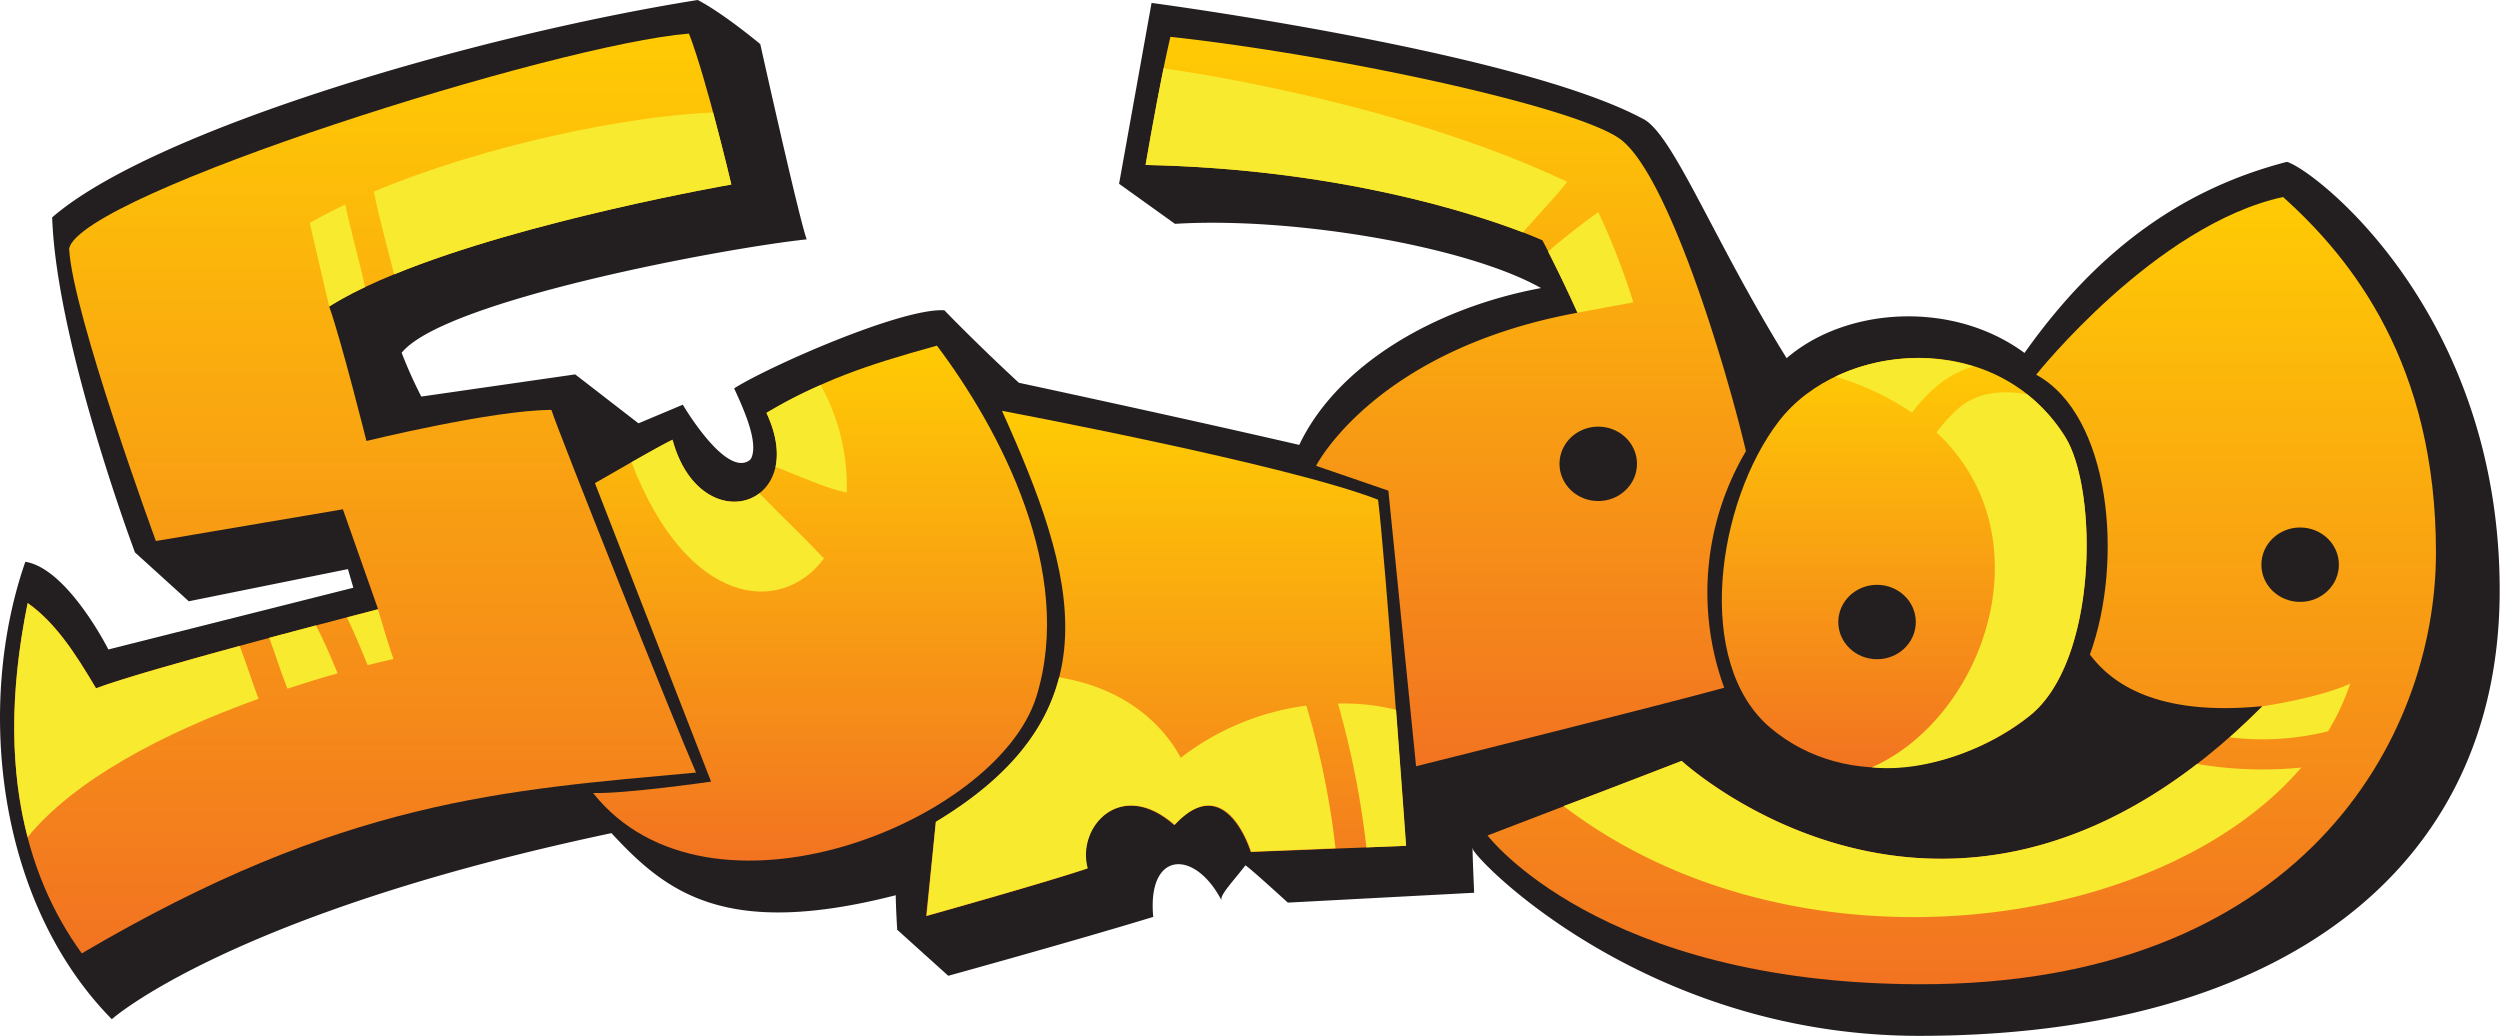
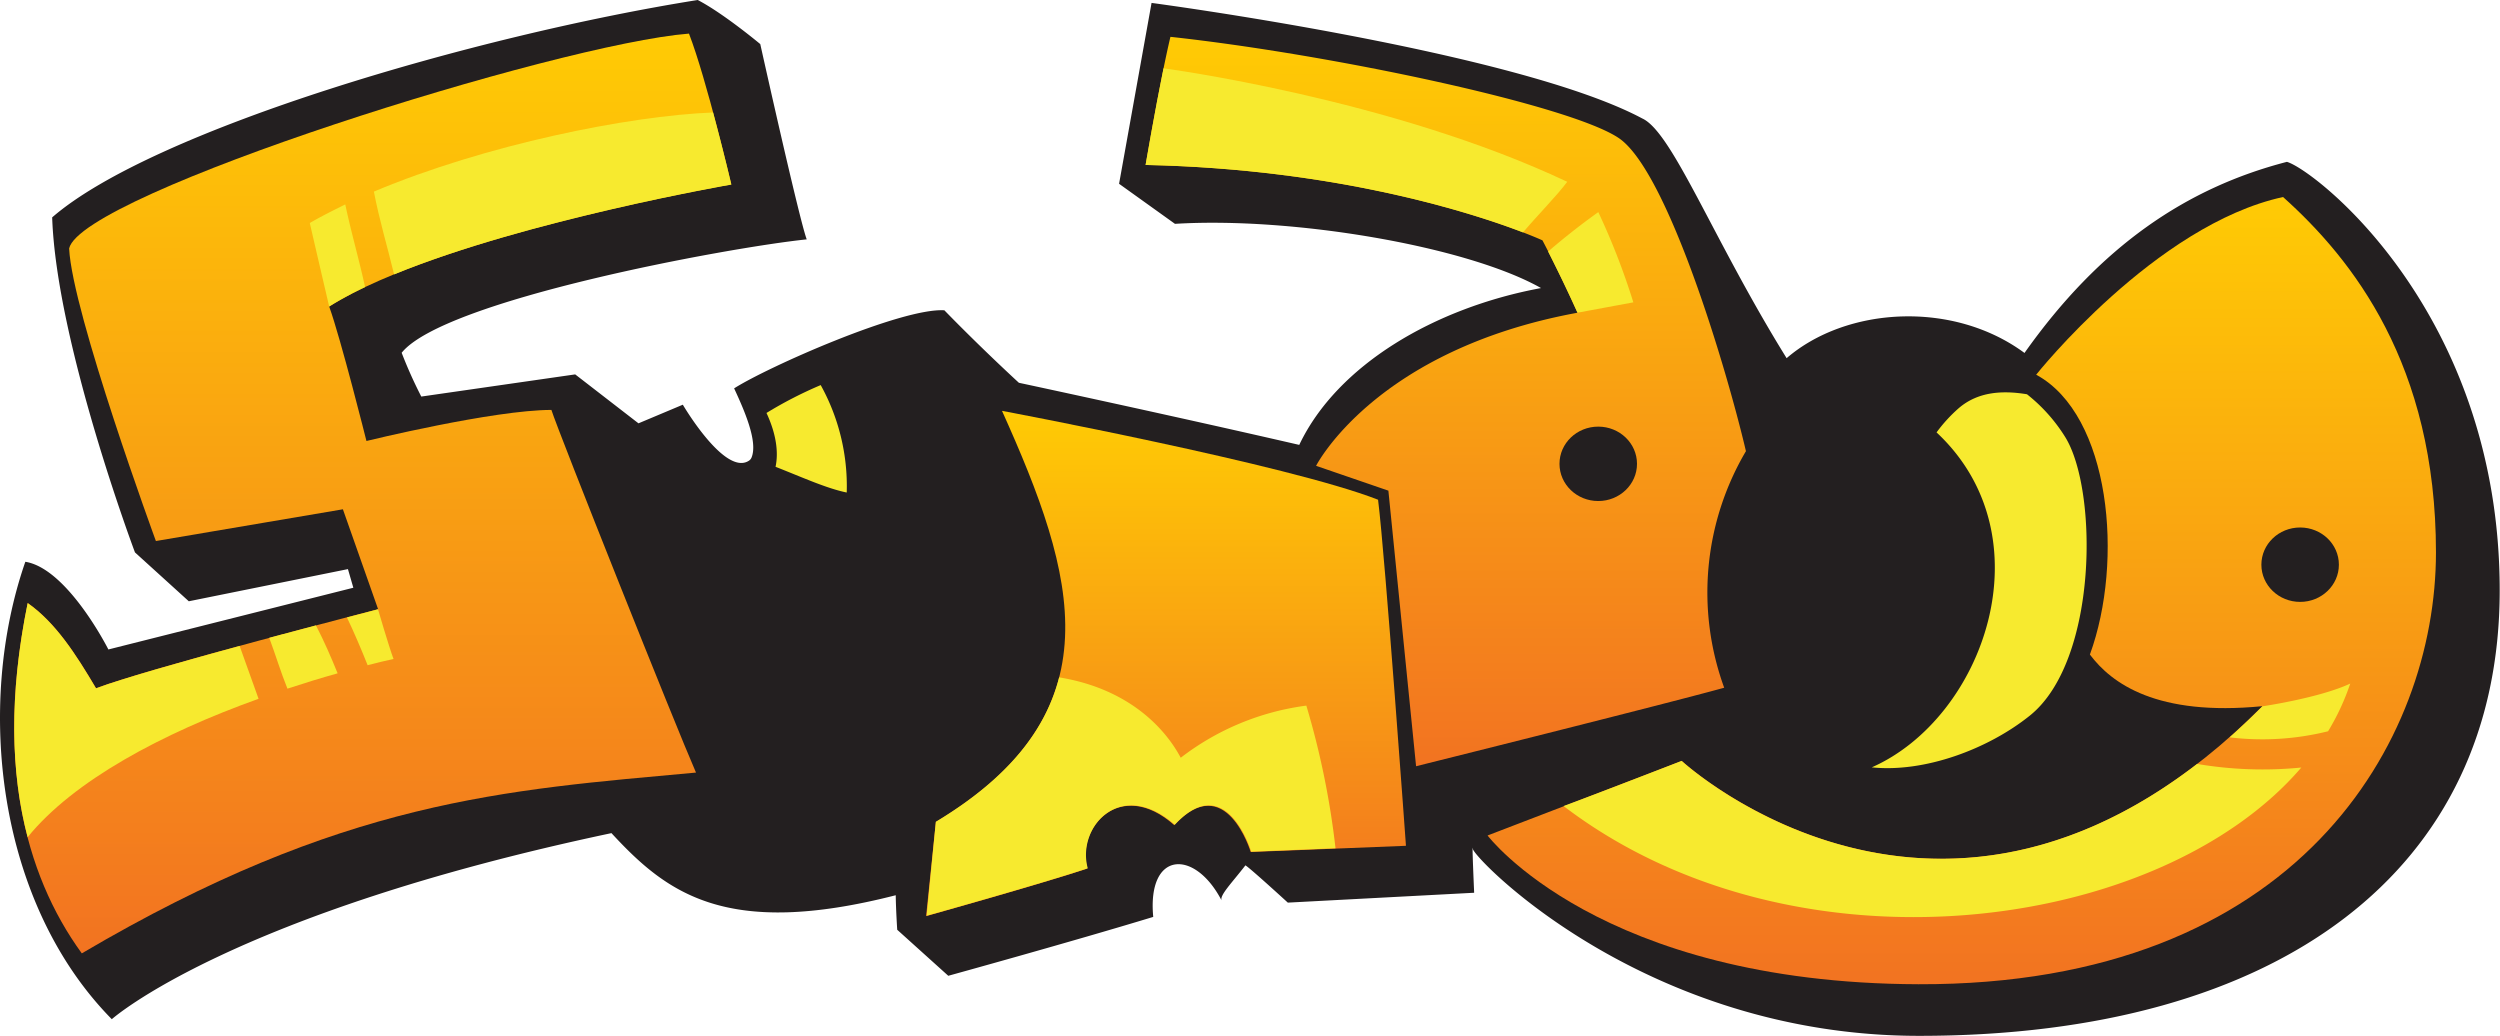
<svg xmlns="http://www.w3.org/2000/svg" xmlns:xlink="http://www.w3.org/1999/xlink" viewBox="0 0 402.52 166.78">
  <defs>
    <linearGradient id="logo-linear-gradient" x1="60.02" y1="162.59" x2="60.02" y2="14.5" gradientTransform="matrix(1, 0, 0, -1, 0, 168)" gradientUnits="userSpaceOnUse">
      <stop offset="0" stop-color="#ffcb04" />
      <stop offset="1" stop-color="#f27321" />
    </linearGradient>
    <linearGradient id="logo-linear-gradient-2" x1="132.03" y1="112.35" x2="132.03" y2="29.43" xlink:href="#logo-linear-gradient" />
    <linearGradient id="logo-linear-gradient-3" x1="187.74" y1="101.85" x2="187.74" y2="20.5" xlink:href="#logo-linear-gradient" />
    <linearGradient id="logo-linear-gradient-4" x1="232.78" y1="162.07" x2="232.78" y2="44.63" xlink:href="#logo-linear-gradient" />
    <linearGradient id="logo-linear-gradient-5" x1="306.6" y1="110.38" x2="306.6" y2="44.39" xlink:href="#logo-linear-gradient" />
    <linearGradient id="logo-linear-gradient-6" x1="315.86" y1="136.28" x2="315.86" y2="9.53" xlink:href="#logo-linear-gradient" />
  </defs>
  <g>
    <path d="M18,164.1C-.55,145.26-3.94,113.49,4.08,90.45c6.82,1.1,13.37,14.12,13.37,14.12l39.44-9.94-.87-3L30.4,96.81l-8.67-7.87S9.08,55.25,8.4,35C24.7,20.86,76.75,5.66,112.34,0c4.16,2.16,10.07,7.1,10.07,7.1s6.32,28.44,7.48,31.44c-12.81,1.33-58.4,9.77-65.22,18.26a72.9,72.9,0,0,0,3.16,7.05l24.78-3.57,10.19,7.88,7.14-3s6.79,11.61,10.67,9a1.12,1.12,0,0,0,.38-.46c1.1-2.57-1.18-7.7-2.79-11.17,5.49-3.49,27-13,33.85-12.57,6.15,6.32,12,11.67,12,11.67s24.49,5.24,45.14,10c6.12-12.88,21.83-22.08,38.93-25.25-12-6.77-40.06-11.5-58.94-10.34l-9-6.45L185.41.47s58.76,7.79,79,18.6c4.85,2.2,11.34,19.38,23.25,38.6,9.65-8.31,26.82-9.32,38.3-.84,12.19-17.24,26.14-26.6,42.25-30.77,4.36,1.23,34.26,24.12,34.26,69S367.26,166.78,309,166.78c-44.25,0-71.69-28.61-71.86-30.1s.21,7.06.21,7.06l-30,1.59s-6.17-5.65-6.83-6c-2.15,2.79-4.17,4.81-3.84,5.64-4.32-8.31-12-8-11,2.66-13.14,4-33,9.48-33,9.48l-8.22-7.41s-.21-3.22-.24-5.56c-27.34,7-36.85-.34-45.77-10C37,147.14,18,164.1,18,164.1Z" fill="#231f20" />
    <path d="M4.47,97.09c4.49,3.16,7.74,8.23,11,13.72,8.82-3.32,45.41-12.72,45.41-12.72L55.21,82,25.1,87.11S11.62,50.35,11.13,40c2-8.81,78.67-32.93,99.8-34.59,2.83,7.31,6.82,24.28,6.82,24.28S71.51,37.71,53,49.35C54.87,54.51,59,71,59,71s20.46-5,29.78-5c1.16,3.66,20,50.9,23.28,58.39-30.77,2.83-56.8,4.32-98.89,29.11C3.72,140.5-.68,122,4.47,97.09Z" fill="url(#logo-linear-gradient)" />
    <path d="M59.19,107.1c1.39-.36,2.78-.7,4.17-1-.75-2-2.5-8-2.5-8l-5,1.31C57.05,101.91,58.15,104.49,59.19,107.1Z" fill="#f7ea2f" />
    <path d="M46.28,110.88c2.67-.88,5.37-1.71,8.08-2.47-1.06-2.62-2.19-5.21-3.49-7.72l-7.52,2C44.36,105.41,45.2,108.21,46.28,110.88Z" fill="#f7ea2f" />
-     <path d="M38.58,104c-9.42,2.57-19.13,5.32-23.13,6.83-3.24-5.49-6.49-10.56-11-13.72-3,14.76-2.75,27.26,0,37.68,7.41-9.1,21.53-16.66,37.18-22.28C40.54,109.68,39.68,106.78,38.58,104Z" fill="#f7ea2f" />
+     <path d="M38.58,104c-9.42,2.57-19.13,5.32-23.13,6.83-3.24-5.49-6.49-10.56-11-13.72-3,14.76-2.75,27.26,0,37.68,7.41-9.1,21.53-16.66,37.18-22.28Z" fill="#f7ea2f" />
    <path d="M63.45,44.18c21.37-8.77,54.3-14.46,54.3-14.46s-1.3-5.51-2.94-11.61c-13.56.53-36.67,5.19-54.61,12.74C61.05,35.33,62.38,39.73,63.45,44.18Z" fill="#f7ea2f" />
    <path d="M55.59,32.91c-2,1-3.91,1.94-5.71,3C51.21,41.7,53,49.35,53,49.35a54.57,54.57,0,0,1,5.78-3.13C57.81,41.76,56.53,37.37,55.59,32.91Z" fill="#f7ea2f" />
-     <path d="M95.79,77.79s10.65-6.15,12.48-7c4.49,16.47,22.29,10.81,15.14-4.33,9.31-5.32,15.46-7.48,27.44-10.81,10.15,13.47,22.29,36.43,16,56.56s-52.73,38.92-71.36,15.47c5.16.16,19-1.83,19-1.83Z" fill="url(#logo-linear-gradient-2)" />
    <path d="M124.87,75.16c4.19,1.64,8.18,3.47,11.46,4.14A33.58,33.58,0,0,0,132.14,62a66,66,0,0,0-8.73,4.49C125,69.91,125.36,72.85,124.87,75.16Z" fill="#f7ea2f" />
-     <path d="M122.28,79.43c-4,3.12-11.36,1.12-14-8.62-.88.4-4.06,2.14-6.61,3.62,9,23.36,24.13,24.73,31,15.49C129.39,86.44,125.73,83,122.28,79.43Z" fill="#f7ea2f" />
    <path d="M150.68,132.35c29.28-17.63,22.63-39.59,10.65-66.2,0,0,46.08,8.65,60.55,14.31,1.16,9.31,4.49,55.72,4.49,55.72l-25,1s-4-13.31-12.31-4.33c-8.65-7.65-15.8.34-14,7-7.49,2.49-25.95,7.65-25.95,7.65Z" fill="url(#logo-linear-gradient-3)" />
    <path d="M210.33,113.61A42.06,42.06,0,0,0,190.11,122c-.75-1.33-5.49-10.64-19.58-12.94-2.17,8.45-8.13,16.2-19.85,23.25l-1.49,15.14s18.46-5.16,25.95-7.65c-1.83-6.65,5.32-14.64,14-7,8.32-9,12.31,4.33,12.31,4.33l13.58-.55A132.23,132.23,0,0,0,210.33,113.61Z" fill="#f7ea2f" />
-     <path d="M220,136.44l6.4-.26s-.73-10.14-1.62-21.9a35.12,35.12,0,0,0-9.36-1A143.78,143.78,0,0,1,220,136.44Z" fill="#f7ea2f" />
    <path d="M184.45,26.56s2.33-13.64,4-20.63c26,2.83,64.38,11,72.2,16.31s17.3,36.92,20.46,50.4a44.79,44.79,0,0,0-3.5,38.09C268,113.39,228,123.37,228,123.37L223.54,79,211.9,75s9.48-18.66,42.1-24.65c-3-6.66-5.65-11.65-5.65-11.65S223.87,27.39,184.45,26.56Z" fill="url(#logo-linear-gradient-4)" />
    <path d="M257.34,34.15q-4.2,3-8.08,6.35c1,2,2.81,5.59,4.72,9.85l9-1.67A112.81,112.81,0,0,0,257.34,34.15Z" fill="#f7ea2f" />
    <path d="M252.34,29.27c-28.49-13.45-65-18.27-65-18.27-1.43,7-2.89,15.56-2.89,15.56,31.2.66,53,7.88,60.77,10.86C247.5,34.71,250.57,31.63,252.34,29.27Z" fill="#f7ea2f" />
-     <path d="M286.42,67.81c9.9-12.87,35-15.13,46.08,2.5,5.32,8.48,5.32,36.09-5.66,44.91s-29.28,12.48-41.75,2S276.44,80.79,286.42,67.81Z" fill="url(#logo-linear-gradient-5)" />
-     <path d="M313.4,61a15.31,15.31,0,0,1,4.32-2,30.91,30.91,0,0,0-22.21,1.64,44.6,44.6,0,0,1,12.35,5.81A22.94,22.94,0,0,1,313.4,61Z" fill="#f7ea2f" />
    <path d="M326.36,63.48c-3.95-.65-7.89-.43-11,2.25a24.33,24.33,0,0,0-3.56,3.89c18,16.8,7.65,45.95-10.43,53.93,8.48.88,18.71-2.92,25.45-8.33,11-8.82,11-36.43,5.66-44.91A26.76,26.76,0,0,0,326.36,63.48Z" fill="#f7ea2f" />
    <path d="M327.84,60.33S347,36.21,367.59,31.72c11.15,10,24.62,26.94,24.62,57.22s-22.12,69.73-83.33,69.53c-51.4-.17-69.37-23.95-69.37-23.95l31.27-12s44.08,40.75,93.49-8.82c-17,1.67-24.29-3.66-27.78-8.31C342,90.27,339.81,66.82,327.84,60.33Z" fill="url(#logo-linear-gradient-6)" />
    <path d="M353.75,123c-45,34.63-83-.49-83-.49s-13,5.06-19,7.27c37.1,28.32,95.82,20.56,118.78-6.2A63.31,63.31,0,0,1,353.75,123Z" fill="#f7ea2f" />
    <path d="M374.84,117.74a38.28,38.28,0,0,0,3.57-7.68c-5,2.33-14.14,3.66-14.14,3.66-1.77,1.78-3.53,3.43-5.28,5A43.83,43.83,0,0,0,374.84,117.74Z" fill="#f7ea2f" />
    <ellipse cx="257.33" cy="74.68" rx="6.24" ry="5.99" fill="#231f20" />
    <ellipse cx="302.22" cy="100.15" rx="6.24" ry="5.99" fill="#231f20" />
    <ellipse cx="370.34" cy="90.92" rx="6.24" ry="5.99" fill="#231f20" />
  </g>
</svg>